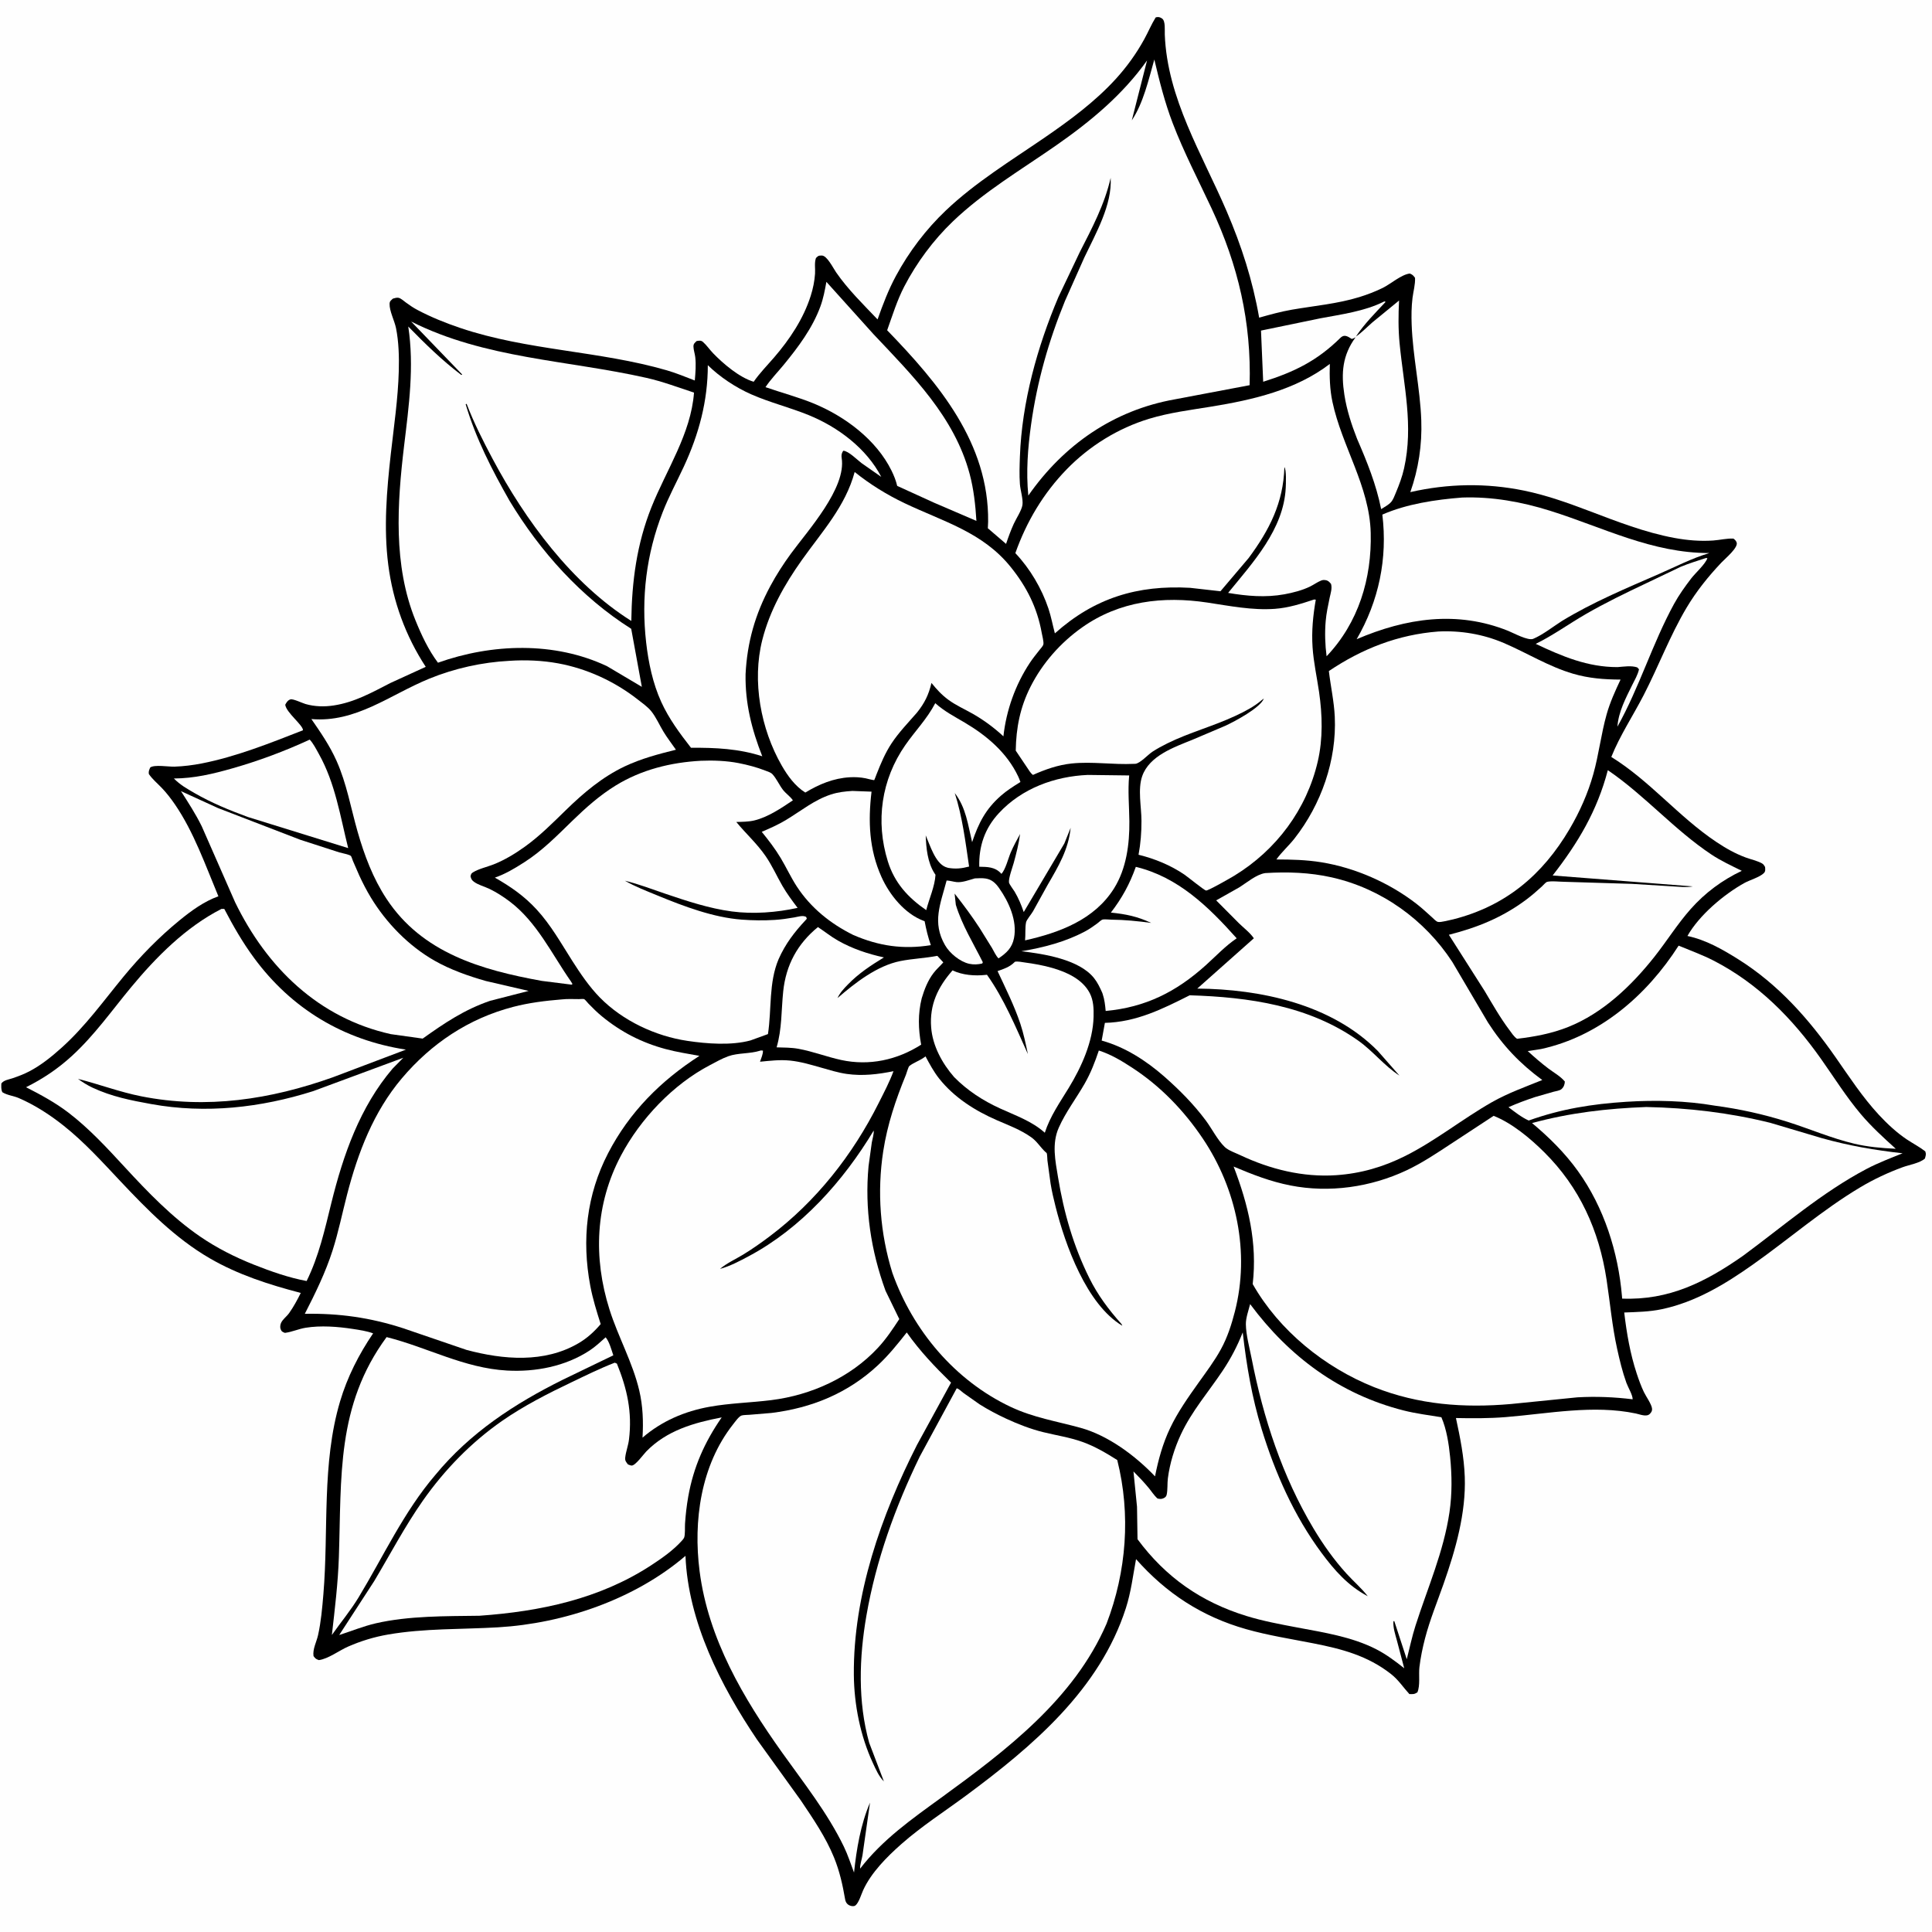
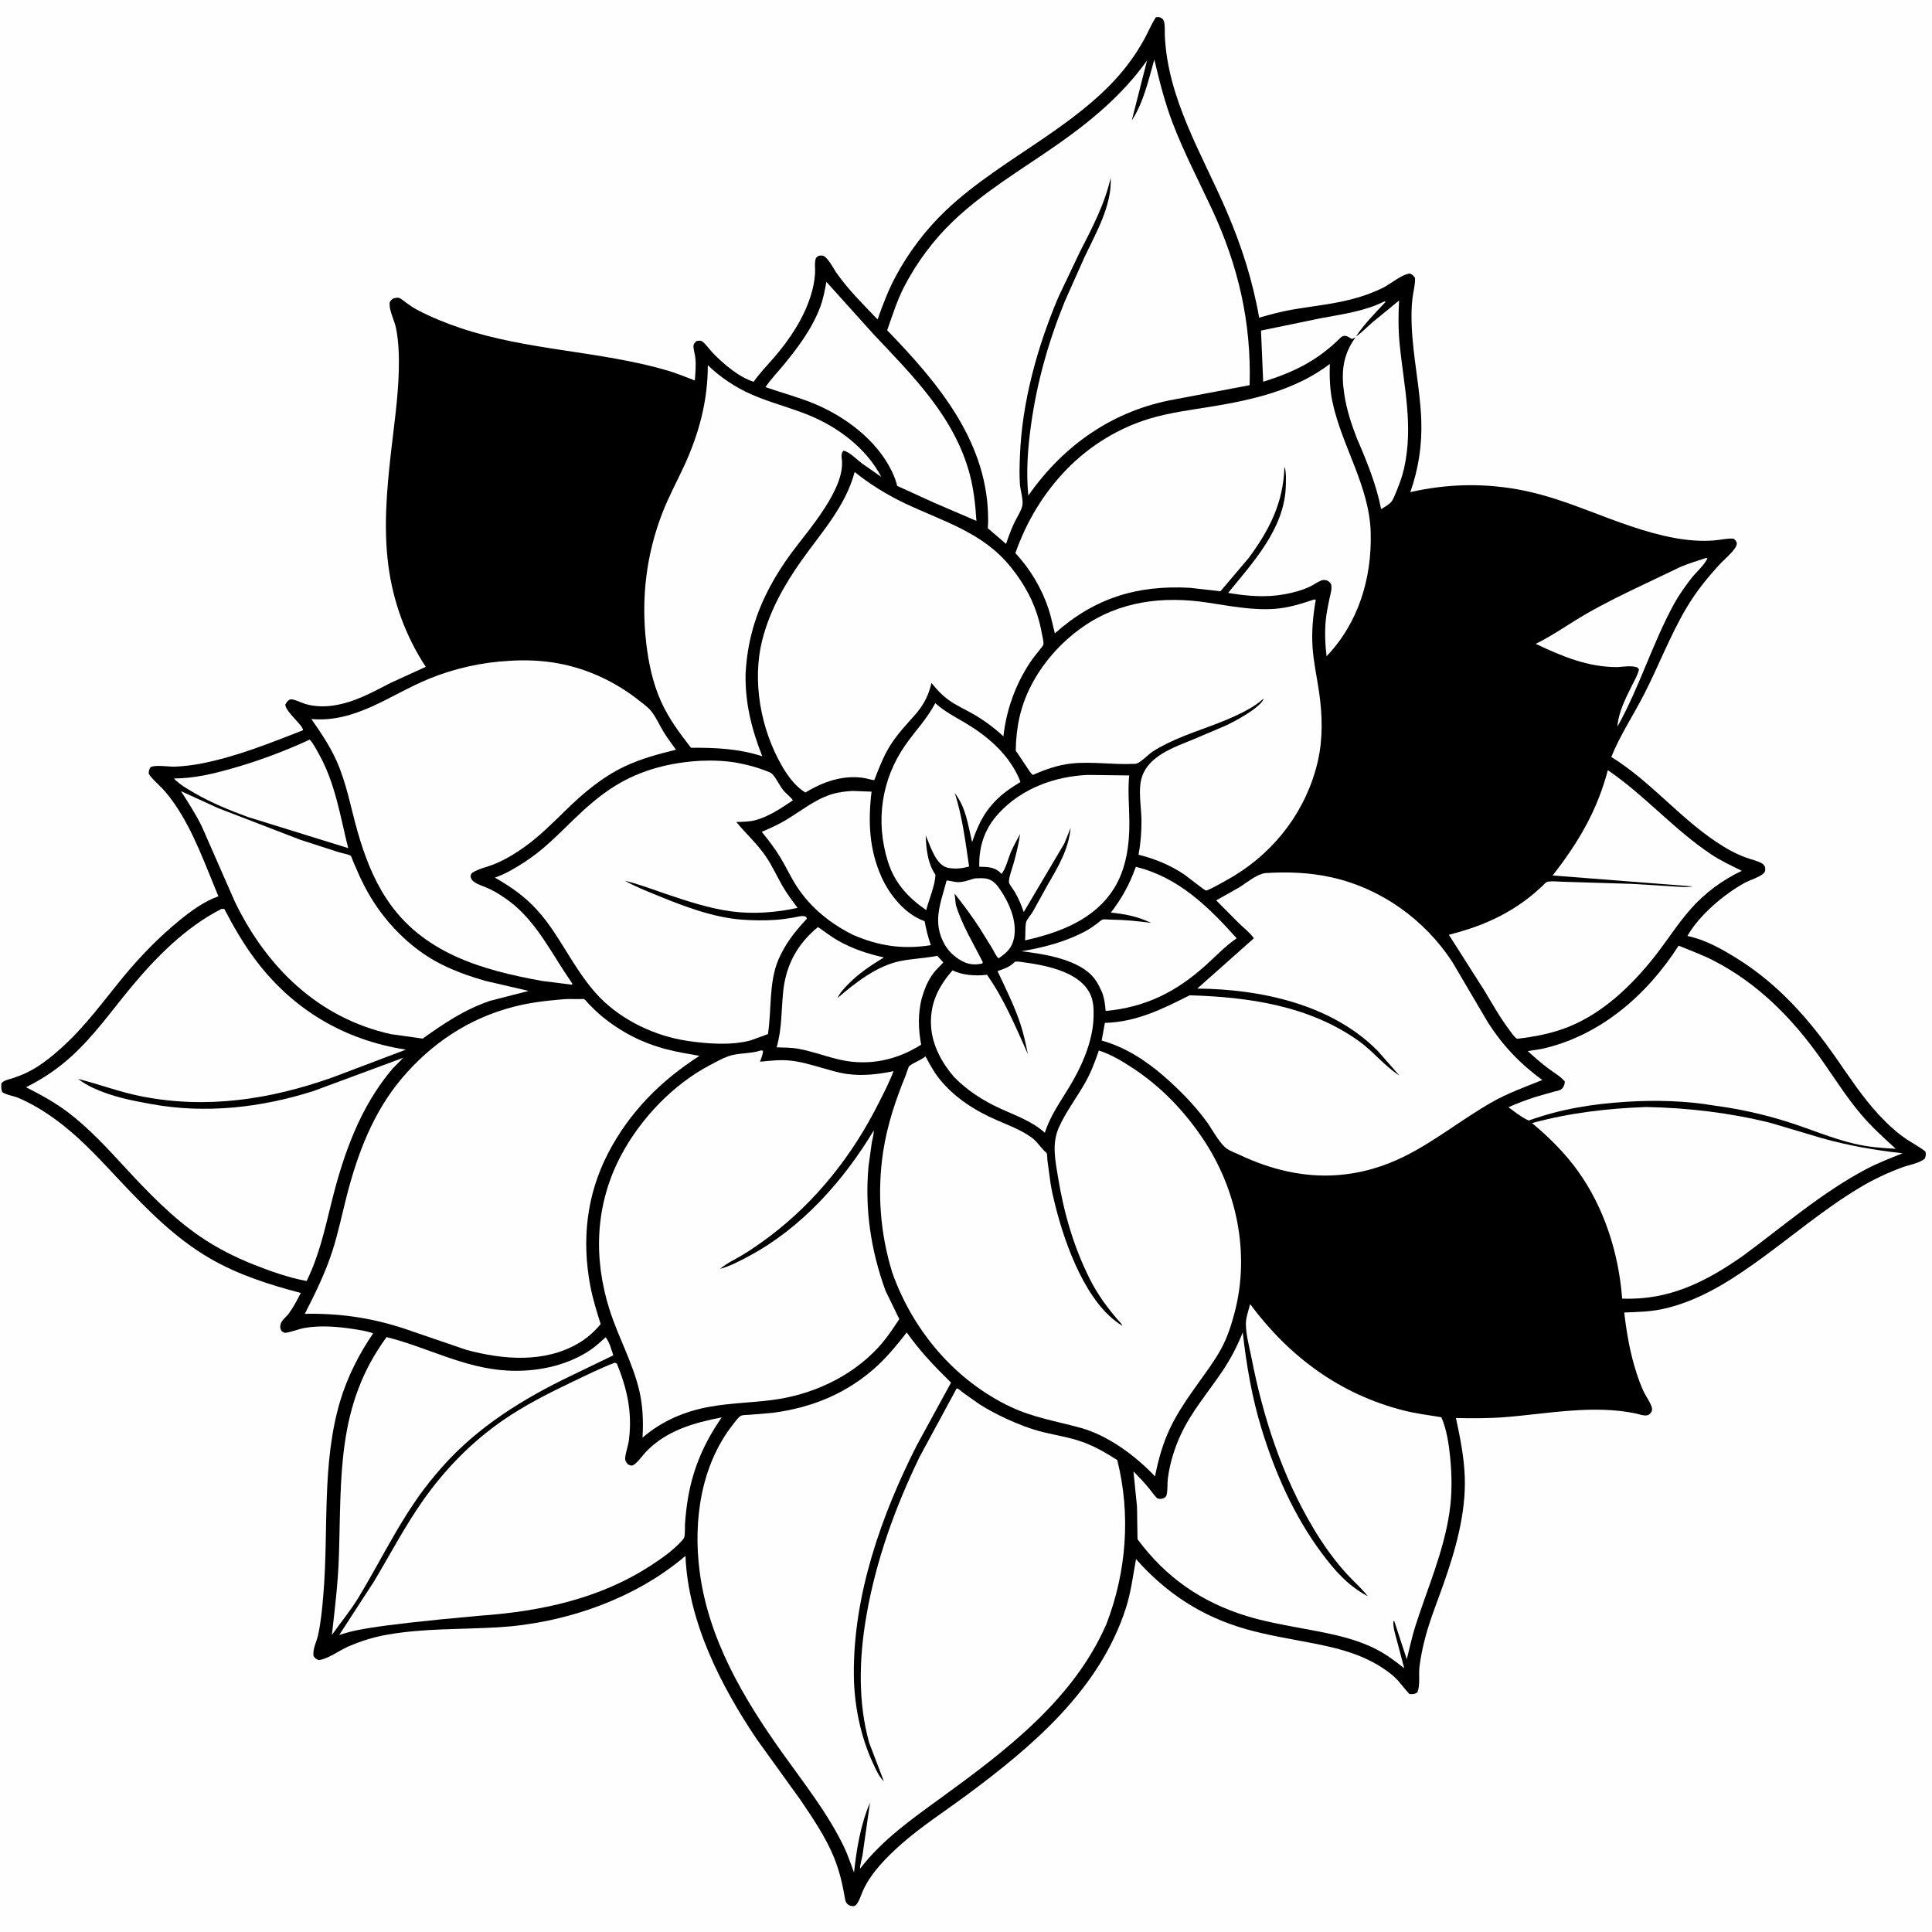
<svg xmlns="http://www.w3.org/2000/svg" version="1.1" style="display: block;" viewBox="0 0 2048 2048" width="1024" height="1024">
  <path transform="translate(0,0)" fill="rgb(254,254,254)" d="M -0 -0 L 2048 0 L 2048 2048 L -0 2048 L -0 -0 z" />
  <path transform="translate(0,0)" fill="rgb(0,0,0)" d="M 1225.05 18.5 L 1225.86 18.245 C 1228.24 17.733 1230.02 18.341 1231.95 19.731 C 1235.6 22.354 1234.55 32.232 1234.72 36.569 C 1237.27 104.188 1274.23 163.248 1300.22 223.717 C 1316.09 260.62 1327.82 297.161 1334.76 336.742 C 1346.1 333.541 1357.78 330.305 1369.39 328.295 C 1393.19 324.174 1417.84 322.058 1441 314.903 C 1449.41 312.303 1457.94 309.05 1465.84 305.151 C 1474.14 301.059 1485.58 290.929 1494.5 289.958 C 1497.6 291.289 1498.01 291.915 1499.99 294.5 C 1500.36 301.497 1498.17 308.9 1497.31 315.868 C 1496.17 325.031 1496.08 334.633 1496.41 343.864 C 1497.63 378.047 1505.37 411.378 1506.61 445.445 C 1507.56 471.498 1503.67 497.146 1495 521.667 C 1534.91 512.566 1575.33 511.83 1615.5 520.056 C 1638.97 524.862 1661.71 532.973 1684.06 541.444 C 1713.66 552.662 1743.73 564.488 1775 570.252 C 1788.45 572.73 1802.33 573.924 1816 572.964 C 1823.25 572.454 1830.18 570.621 1837.5 570.926 C 1839.13 572.145 1840.05 572.998 1840.85 574.863 C 1843.13 580.204 1828.98 591.913 1824.91 596.202 C 1810.91 610.944 1798.05 626.98 1787.66 644.489 C 1770.23 673.865 1758.04 706.441 1742.39 736.799 C 1731.21 758.482 1717.08 779.821 1708.05 802.409 C 1748.88 827.638 1779.55 865.947 1819.4 892.522 C 1829.41 899.203 1839.2 904.783 1850.51 908.973 C 1856.03 911.017 1862.36 912.331 1867.54 915.092 C 1869.53 916.156 1869.84 917.157 1871.06 919 C 1871.19 921.494 1871.71 923.511 1869.78 925.5 C 1865.65 929.759 1854.56 932.992 1849.16 935.989 C 1827.25 948.143 1801.16 970.192 1788.75 992.178 C 1808.26 996.235 1826.29 1006.59 1843 1017.11 C 1885.09 1043.59 1917.39 1080.09 1945.62 1120.51 C 1960.29 1141.51 1974.2 1162.89 1991.67 1181.76 C 2000.36 1191.15 2010.81 1200.88 2021.5 1207.97 C 2027.94 1212.24 2034.75 1215.75 2040.88 1220.5 C 2042.04 1223.69 2041.32 1224.85 2040.5 1228.08 C 2035.31 1232.91 2023.74 1234.77 2016.81 1237.32 C 2001.29 1243.02 1986.16 1250.11 1971.96 1258.59 C 1931.77 1282.58 1896.44 1313.4 1858.32 1340.34 C 1828.65 1361.31 1797.58 1380.18 1761.5 1387.82 C 1748.55 1390.56 1734.94 1390.79 1721.75 1391.31 C 1724.34 1413.29 1728.03 1434.92 1734.98 1456 C 1737.15 1462.57 1739.57 1469.24 1742.52 1475.5 C 1744.77 1480.27 1750.86 1488.5 1751.26 1493.4 C 1751.45 1495.65 1750.39 1497.28 1748.84 1498.82 C 1745.36 1502.3 1738.4 1499.27 1734.1 1498.37 C 1689.09 1488.9 1641.51 1498.49 1596.24 1502.17 C 1578.59 1503.6 1561.04 1503.54 1543.36 1503.17 C 1547.81 1523.91 1551.94 1544.16 1552.71 1565.47 C 1554.1 1604.01 1542.93 1642.79 1530.31 1678.78 C 1523.54 1698.1 1515.77 1716.87 1510.6 1736.74 C 1507.98 1746.79 1505.9 1756.84 1504.66 1767.16 C 1503.69 1775.27 1505.67 1786.62 1502.5 1793.94 C 1499.01 1796.17 1498.03 1795.84 1494 1795.79 C 1487.27 1788.47 1482.5 1780.76 1474.44 1774.46 C 1449.66 1755.09 1422.46 1747.95 1392.12 1741.99 C 1368.39 1737.32 1344.3 1733.6 1321 1726.99 C 1274.11 1713.69 1236.37 1689.05 1204.25 1652.74 C 1200.96 1670.34 1198.98 1687.57 1193.46 1704.73 C 1165.78 1790.83 1094.66 1851.12 1024.34 1903.17 C 1001.54 1920.04 976.757 1936 955.509 1954.76 C 940.264 1968.22 923.418 1985.07 914.913 2003.85 C 912.922 2008.24 910.432 2016.92 906.793 2019.86 C 905.597 2020.83 903.457 2020.7 902 2020.32 C 898.422 2019.4 896.48 2016.86 895.867 2013.33 C 893.187 1997.89 890.062 1983.66 884.107 1969.03 C 875.328 1947.47 861.897 1927.85 848.97 1908.61 L 802.5 1844.08 C 764.074 1787.07 729.396 1719.05 726.637 1649.28 C 672.946 1695.25 598.161 1720.87 528.047 1725.02 C 489.166 1727.31 449.995 1726.01 411.498 1732.64 C 396.745 1735.18 382.742 1739.45 369.023 1745.45 C 359.446 1749.63 348.024 1758.45 338 1759.78 C 334.737 1758.56 334.434 1758.3 332.342 1755.5 C 331.271 1748.09 335.554 1740.51 337.158 1733.3 C 340.288 1719.24 341.59 1704.37 342.793 1690.02 C 348.488 1622.16 340.867 1551.54 360.504 1485.49 C 368.177 1459.68 380.421 1435.61 395.531 1413.41 C 388.783 1410.93 381.124 1409.82 374.029 1408.73 C 358.062 1406.27 339.981 1404.87 323.896 1407.49 C 316.449 1408.7 309.541 1411.96 302 1412.91 C 299.435 1411.86 298.417 1411.59 297.409 1408.72 C 296.733 1406.79 297.136 1404.04 297.96 1402.28 C 299.831 1398.29 303.926 1395.56 306.5 1391.93 C 311.256 1385.21 315.18 1377.94 318.825 1370.57 C 285.218 1361.78 252.287 1351.27 222.102 1333.71 C 185.828 1312.6 156.193 1282.45 127.67 1252.17 C 108.469 1231.79 89.323 1210.59 67.333 1193.17 C 52.659 1181.54 37.209 1171.54 20.009 1164.04 C 14.299 1161.55 7.711 1161.09 2.5 1157.8 C 1.015 1154.72 1.341 1151.81 1.437 1148.5 C 4.069 1144.98 8.995 1144.44 13.14 1143.04 C 19.313 1140.94 25.31 1138.7 31.093 1135.67 C 43.613 1129.11 54.75 1120.1 65.226 1110.69 C 90.402 1088.09 109.635 1061.15 131.006 1035.19 C 148.723 1013.67 168.644 993.311 190.225 975.668 C 202.647 965.513 216.298 955.535 231.504 950.103 C 217.884 917.523 205.472 881.921 185.425 852.69 C 181.235 846.582 176.62 840.593 171.501 835.235 C 166.956 830.478 161.472 825.939 157.791 820.5 C 157.278 817.717 158.217 815.981 159.293 813.5 C 164.04 810.32 178.576 812.909 184.984 812.682 C 194.726 812.336 204.4 811.125 213.963 809.259 C 250.204 802.186 286.824 787.562 321.172 774.11 C 321.372 768.735 303.457 755.471 302.359 747.047 C 303.631 744.647 305.139 742.144 308 741.352 C 310.663 740.615 320.629 745.336 323.723 746.243 C 333.396 749.081 343.796 749.33 353.716 747.821 C 376.097 744.415 394.279 734.003 414.106 723.885 L 451.299 706.872 C 429.906 674.149 416.561 637.56 411.581 598.723 C 406.575 559.692 409.915 519.927 414.29 481 C 417.57 451.82 421.942 422.582 422.729 393.194 C 423.126 378.369 422.736 362.45 419.806 347.879 C 418.236 340.071 412.764 329.727 412.97 322.123 C 413.051 319.117 414.506 318.448 416.5 316.546 C 418.323 316.039 420.765 315.234 422.645 315.727 C 425.257 316.412 428.146 319.114 430.306 320.701 C 434.249 323.596 438.169 326.27 442.5 328.558 C 457.069 336.258 472.216 342.359 487.808 347.626 C 558.926 371.654 635.203 371.784 706.87 392.563 C 716.91 395.474 726.752 399.601 736.516 403.336 C 737.235 395.169 737.949 386.677 736.998 378.5 C 736.579 374.902 735.213 371.066 735.098 367.5 C 734.998 364.438 736.399 363.462 738.49 361.5 C 741.117 361.124 743.013 360.593 745.198 362.5 C 748.975 365.795 752.369 370.775 755.924 374.457 C 766.765 385.684 783.849 400.195 798.928 404.679 C 805.28 395.506 813.204 387.458 820.485 379.024 C 837.082 359.802 851.761 337.828 859.442 313.45 C 861.866 305.754 863.433 298.124 863.98 290.055 C 864.347 284.635 863.102 278.64 864.953 273.5 C 867.568 270.966 867.645 270.866 871.219 270.885 C 876.652 270.913 883.138 284.083 886.256 288.606 C 898.765 306.75 915.065 322.683 930.255 338.595 C 935.971 322.572 941.626 307.512 949.732 292.485 C 963.574 266.825 981.558 243.141 1002.69 223.056 C 1033.96 193.339 1071.99 170.114 1107.43 145.789 C 1134.03 127.529 1160.84 107.736 1182.67 83.801 C 1194.42 70.916 1204.43 57.048 1212.85 41.77 C 1217.08 34.097 1220.44 25.952 1225.05 18.5 z" />
  <path transform="translate(0,0)" fill="rgb(254,254,254)" d="M 1033.41 931.12 C 1037.2 930.985 1041.25 930.663 1045.01 931.293 C 1051.35 932.358 1055.29 936.069 1058.92 941.18 C 1069.39 955.915 1078.54 976.086 1074.87 994.5 C 1072.8 1004.92 1066.87 1010.23 1058.51 1015.93 C 1055.73 1013.35 1053.61 1008.35 1051.64 1005.04 L 1038.46 983.791 C 1030.19 971.069 1021.31 959.143 1011.92 947.241 L 1013.22 959.13 C 1019.69 980.503 1031.88 1000.1 1041.82 1020 L 1041.25 1021.33 C 1036.7 1022.45 1032.03 1022.68 1027.41 1021.66 C 1017.63 1019.5 1006.75 1010.55 1001.81 1001.99 C 987.827 977.784 996.905 958.369 1003.45 933.376 C 1007 933.473 1010.46 934.687 1014 935.053 C 1020.11 935.687 1027.53 932.748 1033.41 931.12 z" />
  <path transform="translate(0,0)" fill="rgb(254,254,254)" d="M 1808.46 591.5 L 1809.89 591.688 C 1807.89 597.883 1797 607.619 1792.77 613.132 C 1786.14 621.782 1779.74 630.721 1774.5 640.294 C 1751.6 682.131 1737.91 728.493 1714.54 770.29 C 1715.58 754.692 1723.42 739.919 1730.19 726.188 C 1732.85 720.804 1736.11 715.394 1737.4 709.5 L 1735.62 707.5 C 1729.19 705.304 1721.38 706.672 1714.69 707.166 C 1682.94 707.215 1656.15 695.837 1627.92 682.528 C 1646.28 673.55 1663.11 661.307 1680.82 651.081 C 1701.73 639.006 1723.38 628.534 1745.2 618.216 L 1781.63 600.827 C 1790.32 597.192 1799.52 594.444 1808.46 591.5 z" />
  <path transform="translate(0,0)" fill="rgb(254,254,254)" d="M 328.321 784.015 C 332.14 788.07 335.287 794.366 338.03 799.263 C 355.434 830.333 360.573 864.991 369.102 899.036 L 262.766 866.062 C 243.256 858.898 224.306 851.142 206.278 840.734 C 197.89 835.891 191.246 832.177 184.314 825.236 C 205.915 825.097 225.519 820.419 246.216 814.528 C 274.224 806.556 301.901 796.25 328.321 784.015 z" />
  <path transform="translate(0,0)" fill="rgb(254,254,254)" d="M 1467.38 319.5 L 1468.82 320.009 C 1457.69 331.908 1446.36 343.168 1437.32 356.778 C 1443.5 352.592 1449.1 346.687 1454.75 341.774 L 1483.06 318.58 C 1482.3 333.94 1482.14 348.82 1483.64 364.156 C 1488 409.086 1498.51 451.125 1488.39 496.407 C 1486.39 505.399 1483.24 513.753 1479.69 522.226 C 1478.34 525.439 1476.89 529.611 1474.57 532.24 C 1471.96 535.194 1467.41 537.576 1464.08 539.691 C 1458.77 513.339 1449.23 489.788 1438.59 465.246 C 1432.68 450.302 1427.53 434.317 1425.08 418.412 C 1421.53 395.368 1423.03 376.626 1436.99 357.5 C 1435.54 358.372 1434.56 358.812 1433 359.334 L 1429.59 357.274 C 1426.26 355.48 1423.64 355.428 1420.85 358.176 C 1396.03 382.603 1371.99 394.276 1339.03 404.683 L 1336.71 350.436 L 1399.77 337.398 C 1421.68 333.29 1446.18 330.015 1466.31 320.052 L 1467.38 319.5 z" />
  <path transform="translate(0,0)" fill="rgb(254,254,254)" d="M 903.554 838.424 L 923.864 839.179 C 920.126 870.58 921.241 900.271 934.386 929.569 C 942.901 948.546 958.937 968.532 978.92 976.065 L 980.138 976.508 C 981.817 985.301 983.731 993.452 986.739 1001.91 C 957.359 1006.62 931.782 1002.92 904.434 991.088 C 880.379 979.187 859.348 962.293 844.601 939.642 C 838.33 930.012 833.51 919.468 827.604 909.598 C 821.698 899.725 814.721 890.681 807.475 881.762 C 816.455 877.947 824.946 874.169 833.341 869.118 C 849.075 859.651 863.138 847.938 880.858 842.171 C 888.409 839.713 895.654 838.923 903.554 838.424 z" />
  <path transform="translate(0,0)" fill="rgb(254,254,254)" d="M 1204.02 918.907 C 1248.88 929.721 1281.05 961.168 1310.93 994.642 C 1299.06 1002.67 1288.81 1013.62 1278.16 1023.21 C 1246.88 1051.4 1214.35 1067.77 1172.06 1071.67 C 1171.5 1065.49 1170.88 1059.73 1168.92 1053.81 L 1168.45 1052.44 C 1166.03 1047 1163.55 1041.66 1159.83 1036.95 C 1144.01 1016.91 1106.43 1011.16 1082.7 1008.36 C 1106.13 1004.45 1129.43 998.467 1150.5 987.155 C 1154.98 984.751 1159.06 981.887 1163.14 978.885 C 1164.29 978.039 1167.35 975.169 1168.6 974.826 C 1170.83 974.218 1175.46 974.856 1177.89 974.874 C 1192.31 974.983 1206.04 976.424 1220.32 978.316 C 1205.52 971.456 1193.77 969.039 1177.58 967.376 C 1189.4 952.007 1197.54 937.129 1204.02 918.907 z" />
  <path transform="translate(0,0)" fill="rgb(254,254,254)" d="M 867.041 982.742 C 874.086 987.378 880.74 992.765 888.072 996.942 C 903.408 1005.68 919.835 1011.16 936.997 1014.9 C 923.102 1023.4 910.296 1031.77 898.863 1043.54 C 894.611 1047.92 890.322 1052.34 887.834 1057.97 C 906.517 1041.83 929.761 1023.61 954.585 1018.72 C 967.405 1016.19 980.67 1015.73 993.622 1013.23 L 999.946 1020.17 C 996.609 1023.99 992.715 1027.37 989.635 1031.39 C 983.525 1039.36 979.916 1048.68 977.061 1058.21 C 972.968 1074.67 973.364 1090.81 976.467 1107.39 C 951.065 1123.63 921.467 1130.08 891.71 1123.64 C 876.504 1120.35 861.868 1114.62 846.553 1111.8 C 838.899 1110.4 831.008 1110.45 823.248 1110.23 C 829.002 1090.46 828.139 1071.17 830.22 1051 C 833.107 1023.01 845.324 1000.45 867.041 982.742 z" />
  <path transform="translate(0,0)" fill="rgb(254,254,254)" d="M 991.422 745.392 C 1000.84 753.878 1011.71 759.544 1022.55 765.937 C 1046.02 779.782 1067.34 797.819 1079.26 822.95 C 1080.04 824.581 1080.7 826.242 1081.31 827.939 C 1081.8 829.282 1081.96 828.782 1080.79 829.511 C 1074.02 833.734 1067.27 838.014 1061.25 843.276 C 1044.75 857.697 1037.4 872.38 1030.48 892.716 C 1026.01 874.101 1024.11 856.355 1012.08 840.649 C 1020.16 865.561 1023.46 892.707 1027.28 918.59 C 1019.39 920.666 1013.09 921.328 1005.07 919.981 L 1002.4 919.109 C 991.316 914.702 985.836 895.824 981.31 885.578 C 981.743 898.878 983.218 914.191 990.617 925.734 L 991.668 927.299 C 991.004 939.615 984.887 952.732 981.841 964.783 C 962.434 951.409 948.235 935.866 941.142 913.071 C 927.948 870.666 934.192 826.461 959.646 789.876 C 970.355 774.484 982.575 762.271 991.422 745.392 z" />
  <path transform="translate(0,0)" fill="rgb(254,254,254)" d="M 1153.01 821.458 L 1196.98 822.006 C 1195.42 838.183 1197 854.296 1197.17 870.5 C 1197.42 894.695 1194.04 920.761 1180.97 941.662 C 1160.2 974.878 1123.22 988.621 1086.61 996.836 C 1087.22 990.912 1086.51 983.27 1087.66 977.702 C 1088.23 974.952 1093.45 968.864 1095.01 966.075 L 1110.45 938.178 C 1121.89 918.445 1132.6 900.684 1134.94 877.534 L 1128.21 894.201 L 1085.21 966.824 C 1082.54 959.137 1079.66 952.105 1075.5 945.115 C 1074.31 943.116 1069.82 937.352 1069.56 935.395 C 1068.99 930.95 1073.32 919.397 1074.63 914.594 C 1077.42 904.374 1079.91 894.601 1081.33 884.079 C 1077.85 890.477 1074.35 896.867 1071.46 903.556 C 1068.86 909.574 1065.89 921.929 1061.5 926.341 L 1060.89 925.595 C 1054.51 918.905 1046.61 918.936 1038.07 918.78 C 1037.46 896.996 1043.95 878.061 1058.82 861.999 C 1083.19 835.68 1117.97 822.992 1153.01 821.458 z" />
  <path transform="translate(0,0)" fill="rgb(254,254,254)" d="M 876.007 298.771 L 925.911 354.219 C 967.47 398.26 1011.75 441.974 1027.9 502.5 C 1032.17 518.494 1034.05 535.694 1035.04 552.178 L 990.204 532.913 L 951.056 515.067 C 949.755 509.471 947.63 504.144 945.1 498.994 C 928.968 466.146 895.566 441.228 862.311 427.627 C 845.735 420.846 828.367 416.273 811.457 410.409 C 816.893 402.137 824.409 394.47 830.7 386.803 C 846.193 367.921 861.154 347.977 869.667 324.834 C 872.753 316.446 874.438 307.542 876.007 298.771 z" />
  <path transform="translate(0,0)" fill="rgb(254,254,254)" d="M 1075.84 1019.5 C 1079.06 1018.89 1082.82 1019.79 1086.05 1020.23 C 1095.92 1021.55 1105.93 1023.31 1115.5 1026.07 C 1130.78 1030.47 1147.57 1038.03 1155.19 1052.78 C 1159.22 1060.59 1159.46 1069.39 1159.24 1077.98 C 1158.56 1104.2 1146.44 1131.01 1133.04 1153 C 1123.5 1168.64 1113.24 1183.15 1107.53 1200.75 C 1094.03 1188.52 1076.3 1182.43 1060 1174.95 C 1041.76 1166.58 1025.51 1156.06 1011.4 1141.74 C 998.719 1127.18 988.575 1108.64 987.058 1089.08 C 985.196 1065.05 994.251 1046.26 1009.73 1028.64 C 1020.18 1033.69 1033.3 1034.7 1044.78 1033.44 L 1046.22 1033.28 C 1064.31 1058.73 1076.83 1088.99 1089.6 1117.35 C 1087.3 1106.47 1085.11 1095.71 1081.58 1085.13 C 1075.13 1065.85 1066.02 1047.78 1057.45 1029.39 C 1063.97 1027.16 1070.18 1025.12 1075.21 1020.14 L 1075.84 1019.5 z" />
  <path transform="translate(0,0)" fill="rgb(254,254,254)" d="M 409.816 1417.38 C 453.088 1428.21 491.832 1450.3 537.5 1452.84 C 567.664 1454.51 599.412 1448.4 624.96 1431.62 C 631.117 1427.58 636.548 1422.5 642.019 1417.59 C 645.946 1422.32 648.152 1430.82 650.145 1436.71 L 597.026 1462.35 C 545.322 1488.01 498.313 1518.72 461.321 1563.67 C 428.155 1602.46 406.441 1649.76 380.206 1693.15 C 371.607 1707.37 361.282 1719.64 351.802 1733.14 C 354.953 1705.38 358.276 1678.48 359.222 1650.45 C 362.077 1565.82 356.371 1489.97 409.816 1417.38 z" />
-   <path transform="translate(0,0)" fill="rgb(254,254,254)" d="M 1549.9 527.415 C 1581.7 526.322 1612.93 531.938 1643.21 541.447 C 1699.77 559.208 1751.18 586.377 1812 586.256 C 1793.56 591.733 1776.28 600.715 1758.69 608.396 C 1723.57 623.741 1688.53 638.275 1655.71 658.271 C 1646.13 664.385 1635.61 672.789 1625.3 677.174 C 1619.85 679.489 1604.4 671.02 1598.75 668.746 C 1544.66 646.974 1490.43 655.177 1438.12 677.585 C 1461.64 636.98 1470.99 592.096 1465.34 545.502 C 1491.19 534.151 1521.89 529.602 1549.9 527.415 z" />
  <path transform="translate(0,0)" fill="rgb(254,254,254)" d="M 191.83 838.653 L 231.113 856.596 L 318.295 890.178 L 359.643 903.557 C 362.539 904.435 370.078 905.717 371.941 907.317 C 372.53 907.823 373.747 911.719 374.097 912.565 L 380.773 927.895 C 384.442 935.857 388.472 943.715 393.011 951.219 C 409.368 978.261 433.127 1002.7 460.677 1018.38 C 477.482 1027.94 496.447 1034.6 515 1039.89 L 560.372 1050.41 L 519.446 1060.93 C 492.198 1070.29 471.251 1084.43 448.061 1100.96 L 414.261 1096.23 C 337.449 1079.1 282.763 1025.44 249.174 956.319 L 213.831 875.851 C 207.423 862.858 199.614 850.843 191.83 838.653 z" />
  <path transform="translate(0,0)" fill="rgb(254,254,254)" d="M 1779.41 1002.43 C 1791.63 1007.49 1804.44 1012.13 1816.2 1018.15 C 1863.53 1042.42 1900.01 1079.51 1930.42 1122.58 C 1944.17 1142.06 1957.03 1162.61 1972.42 1180.86 C 1983.72 1194.26 1996.6 1206 2009.58 1217.73 C 1994.66 1217.04 1980.21 1215.82 1965.62 1212.37 C 1941.37 1206.62 1918.25 1196.58 1894.51 1189.08 C 1869.44 1181.15 1843.85 1175.51 1817.8 1172.05 C 1787.38 1166.81 1754.75 1165.97 1724 1167.94 C 1687.64 1170.27 1654.85 1175.5 1620.49 1187.81 C 1612.78 1184.34 1605.79 1178.71 1599.06 1173.68 C 1608.19 1169.62 1617.65 1166.1 1627.13 1162.96 L 1646.91 1157.28 C 1649.25 1156.68 1653.37 1156.1 1655.18 1154.55 C 1657.62 1152.44 1658.66 1149.66 1658.8 1146.5 C 1654.21 1140.87 1647.28 1137.15 1641.5 1132.79 C 1633.84 1127.01 1626.52 1120.66 1619.46 1114.18 L 1633.5 1112.04 C 1695.66 1098.52 1745.73 1055.08 1779.41 1002.43 z" />
  <path transform="translate(0,0)" fill="rgb(254,254,254)" d="M 1704.36 816.425 C 1743.48 843.046 1774.9 879.779 1814.35 905.955 C 1824.36 912.597 1835.6 917.784 1846.37 923.106 C 1825.61 932.967 1807.57 946.303 1792.23 963.577 C 1778.14 979.444 1766.81 997.743 1753.64 1014.37 C 1729.38 1044.99 1699.17 1073.91 1662.39 1088.63 C 1645.09 1095.55 1626.61 1099.01 1608.18 1101.16 C 1605 1099.24 1602.25 1094.82 1600.03 1091.87 C 1590.29 1078.98 1582.08 1064.39 1573.79 1050.51 L 1535.87 990.911 C 1566.12 983.205 1592.39 972.609 1617.58 953.877 C 1623.47 949.499 1628.9 944.765 1634.32 939.83 C 1635.34 938.899 1638.56 935.293 1639.66 934.924 C 1643.76 933.54 1653.81 934.777 1658.43 934.75 L 1729.79 936.937 L 1772.18 939.53 C 1779.57 939.922 1787.16 940.914 1794.5 939.629 L 1645.87 928.042 C 1673 893.23 1693.11 859.391 1704.36 816.425 z" />
  <path transform="translate(0,0)" fill="rgb(254,254,254)" d="M 1745.11 1173.47 C 1789.85 1174.39 1833 1179.49 1876.52 1190.22 L 1931.41 1206.54 C 1960.04 1214.51 1987.34 1219.26 2016.84 1222.53 C 2003.95 1227.72 1990.9 1232.66 1978.59 1239.14 C 1931.45 1263.99 1890.48 1299.65 1847.76 1331.14 C 1807.93 1359.03 1769.19 1378.53 1719.53 1376.58 L 1719.37 1374.29 C 1715.43 1327.34 1700.33 1279.92 1672.75 1241.5 C 1658.94 1222.25 1642.16 1205.64 1624.03 1190.49 C 1664.38 1179.54 1703.46 1175.05 1745.11 1173.47 z" />
  <path transform="translate(0,0)" fill="rgb(254,254,254)" d="M 750.314 387.087 C 763.134 399.713 779.885 410.757 796.363 418.02 C 816.143 426.737 837.359 431.922 857.343 440.076 C 888.384 452.741 918.598 475.376 934.178 505.53 L 913.504 491.099 C 909 487.736 899.425 477.983 893.958 477.818 L 893.36 478.613 C 892.098 480.682 891.803 483.004 892.189 485.353 C 897.451 517.305 856.157 562.594 838.434 586.839 C 830.413 597.813 822.973 609.346 816.539 621.325 C 800.514 651.163 792.029 680.864 790.339 714.655 C 789.806 745.491 796.827 773.198 808.044 801.698 C 783.458 793.632 758.11 792.453 732.485 792.68 C 720.465 777.25 709.078 761.92 700.914 743.995 C 692.001 724.426 687.37 702.333 684.948 681.074 C 679.557 633.737 685.072 587.521 702.43 543.026 C 708.908 526.42 717.378 510.78 724.874 494.647 C 740.828 460.311 750.341 425.039 750.314 387.087 z" />
-   <path transform="translate(0,0)" fill="rgb(254,254,254)" d="M 651.694 1444.5 L 653.95 1445.5 C 664.796 1472.29 670.327 1496.92 666.742 1526 C 665.949 1532.44 663.466 1538.68 662.764 1545 C 662.375 1548.5 663.7 1549.79 665.672 1552.36 C 666.948 1552.76 668.167 1553.46 669.5 1553.55 C 673.448 1553.82 682.202 1541.55 685.111 1538.57 C 706.801 1516.34 735.502 1508.18 765.028 1502.51 C 746.927 1528.68 735.141 1555.03 729.56 1586.5 C 727.866 1596.06 726.819 1605.51 726.152 1615.18 C 725.9 1618.83 726.468 1626.9 725.178 1629.99 C 724.734 1631.05 723.331 1632.64 722.558 1633.5 C 713.553 1643.48 701.415 1651.98 690.221 1659.29 C 635.399 1695.07 572.549 1708.21 508.214 1712.76 C 472.376 1713.26 433.458 1712.74 398.469 1720.76 C 385.216 1723.8 372.526 1729.06 359.58 1733.18 L 396.581 1676.18 C 413.621 1647.65 429.198 1617.91 448.305 1590.69 C 471.154 1558.13 499.477 1529.01 532.165 1506.25 C 555.28 1490.16 581.099 1477.04 606.476 1464.94 C 621.362 1457.84 636.298 1450.43 651.694 1444.5 z" />
+   <path transform="translate(0,0)" fill="rgb(254,254,254)" d="M 651.694 1444.5 L 653.95 1445.5 C 664.796 1472.29 670.327 1496.92 666.742 1526 C 665.949 1532.44 663.466 1538.68 662.764 1545 C 662.375 1548.5 663.7 1549.79 665.672 1552.36 C 666.948 1552.76 668.167 1553.46 669.5 1553.55 C 673.448 1553.82 682.202 1541.55 685.111 1538.57 C 706.801 1516.34 735.502 1508.18 765.028 1502.51 C 746.927 1528.68 735.141 1555.03 729.56 1586.5 C 727.866 1596.06 726.819 1605.51 726.152 1615.18 C 725.9 1618.83 726.468 1626.9 725.178 1629.99 C 724.734 1631.05 723.331 1632.64 722.558 1633.5 C 713.553 1643.48 701.415 1651.98 690.221 1659.29 C 635.399 1695.07 572.549 1708.21 508.214 1712.76 C 385.216 1723.8 372.526 1729.06 359.58 1733.18 L 396.581 1676.18 C 413.621 1647.65 429.198 1617.91 448.305 1590.69 C 471.154 1558.13 499.477 1529.01 532.165 1506.25 C 555.28 1490.16 581.099 1477.04 606.476 1464.94 C 621.362 1457.84 636.298 1450.43 651.694 1444.5 z" />
  <path transform="translate(0,0)" fill="rgb(254,254,254)" d="M 742.981 806.446 C 755.858 805.88 770.261 806.425 782.906 808.901 C 792.556 810.791 802.158 813.308 811.324 816.89 C 813.572 817.768 817.047 818.808 818.728 820.595 C 823.053 825.192 825.984 832.087 829.924 837.204 C 833.046 841.26 837.736 844.273 840.492 848.378 C 828.398 856.55 813.926 866.293 799.563 869.712 C 793.401 871.179 786.818 871.132 780.515 871.333 C 790.733 883.818 802.265 893.998 811.61 907.556 C 818.472 917.511 823.329 928.546 829.35 938.988 C 834.106 947.235 839.772 954.793 845.5 962.379 C 823.29 967.288 798.487 969.183 775.854 966.186 C 751.733 962.992 728.276 955.176 705.305 947.404 C 691.18 942.625 676.902 937.091 662.408 933.594 C 673.498 939.967 685.507 944.543 697.316 949.405 C 724.894 960.757 756.263 972.598 786.237 974.844 C 797.954 975.722 809.476 975.892 821.194 975.148 C 828.289 974.698 835.102 973.702 842.108 972.483 C 846.079 971.791 850.882 970.009 854.5 971.933 C 855.286 974.064 855.781 973.441 854.059 975.285 C 841.977 988.216 832.556 1000.52 825.345 1016.74 C 814.734 1041.74 818.111 1069.76 814.064 1096.17 L 795.5 1102.92 C 775.071 1108.42 749.444 1106.47 728.588 1103.36 C 694.664 1098.3 660.077 1082.04 635.922 1057.45 C 624.718 1046.05 615.122 1031.89 606.536 1018.4 C 594.715 999.829 583.906 980.47 568.923 964.174 C 555.67 949.76 541.43 939.941 524.586 930.311 C 535.814 926.455 545.802 920.396 555.768 914.024 C 575.061 901.686 590.268 886.043 606.583 870.203 C 620.961 856.245 635.495 843.239 652.626 832.691 C 680.006 815.832 711.148 808.167 742.981 806.446 z" />
  <path transform="translate(0,0)" fill="rgb(254,254,254)" d="M 905.988 500.34 C 922.091 513.295 940.114 524.451 958.784 533.352 C 999.931 552.97 1041.58 563.966 1071.5 601.176 C 1088.37 622.154 1099.46 644.168 1104.25 670.744 C 1104.74 673.431 1106.6 680.557 1106.03 683.007 C 1105.58 684.968 1103.28 687.279 1102.01 688.901 C 1098.48 693.41 1094.8 697.907 1091.64 702.685 C 1076.33 725.863 1066.66 752.991 1063.66 780.555 C 1054.01 771.537 1042.46 763.025 1030.97 756.527 C 1022.45 751.709 1013.06 747.543 1005.19 741.716 C 998.064 736.442 992.994 730.836 987.385 723.939 C 984.435 736.533 980.09 745.33 972.053 755.365 C 962.87 765.928 952.742 776.362 945.029 788.065 C 938.285 798.297 933.706 809.311 929.22 820.657 C 929.012 821.183 926.899 826.849 926.774 826.909 C 926.054 827.255 918.816 825.283 917.608 825.036 C 912.2 823.93 906.28 823.611 900.774 823.935 C 883.413 824.956 868.337 831.298 853.653 840.139 C 842.848 833.375 834.941 822.426 828.663 811.497 C 806.411 772.758 797.001 722.004 808.062 678.362 C 815.92 647.357 831.632 619.521 850.038 593.618 C 871.429 563.514 896.168 536.827 905.988 500.34 z" />
  <path transform="translate(0,0)" fill="rgb(254,254,254)" d="M 1409.66 385.785 C 1409.26 399.276 1409.62 412.716 1412.44 425.961 C 1422.5 473.312 1451.75 515.359 1453.01 564.828 C 1454.24 613.287 1440.05 660.136 1406.24 695.677 C 1404.65 683.569 1404.23 670.547 1405.29 658.363 C 1406 650.092 1407.78 641.813 1409.48 633.696 C 1410.5 628.83 1412.3 623.924 1410.97 619 C 1409.17 616.877 1407.93 615.366 1405 614.958 C 1403.29 614.719 1402.09 614.767 1400.5 615.395 C 1396.49 616.981 1392.72 619.774 1388.83 621.694 C 1380.59 625.752 1370.52 628.332 1361.51 629.976 C 1341.49 633.623 1321.75 631.867 1301.86 628.498 C 1328.2 596.207 1360.69 561.185 1362.92 517.314 C 1363.13 513.264 1363.75 497.662 1361.5 495.209 C 1360.48 532.856 1345.56 561.918 1323.61 591.545 L 1293.74 626.764 L 1261.57 623.119 C 1205.85 619.961 1160.17 633.836 1118.21 671.393 C 1115.9 662.669 1114.27 653.785 1111.42 645.206 C 1104.29 623.799 1091.8 602.692 1076.31 586.346 C 1088.17 552.923 1106 522.926 1130.82 497.415 C 1154.81 472.747 1185.2 453.911 1218.18 443.897 C 1239.57 437.402 1261.99 434.611 1284 431.026 C 1328.2 423.827 1373.52 413.43 1409.66 385.785 z" />
  <path transform="translate(0,0)" fill="rgb(254,254,254)" d="M 1393.02 635.5 L 1394.79 635.688 C 1391.85 652.472 1390.23 669.009 1391.37 686.049 C 1392.44 702.102 1395.95 717.632 1398.26 733.5 C 1401.78 757.826 1402.47 783.021 1396.91 807.082 C 1385.15 857.952 1352.99 901.024 1308.47 928.243 C 1304.62 930.598 1280.74 944.292 1278.44 944.006 C 1276.55 943.769 1258.92 929.416 1255.5 927.097 C 1240.8 917.142 1224.08 910.28 1206.9 906.067 C 1209.15 894.173 1210.04 882.214 1210.01 870.112 C 1209.98 855.428 1205.9 836.638 1210.79 822.723 C 1218.39 801.085 1244.62 792.076 1263.95 784.208 L 1298.88 769.367 C 1308.73 764.828 1336.16 750.242 1339.76 740.422 L 1337.5 742.133 C 1329.48 749.12 1319.17 754.35 1309.62 758.825 C 1286.13 769.828 1260.69 776.51 1237.5 787.968 C 1232.04 790.666 1226.65 793.564 1221.55 796.908 C 1216.91 799.955 1208.4 809.394 1203.37 809.681 L 1202 809.713 C 1180.1 810.815 1157.89 807.043 1136 809.331 C 1121.56 810.84 1108.11 815.59 1094.93 821.466 C 1092.39 819.542 1090.71 816.425 1088.89 813.799 L 1076.73 795.703 C 1077.12 771.499 1081.37 749.778 1092.37 728 C 1105.02 702.964 1124.24 681.207 1147.12 665.046 C 1186.73 637.062 1232.83 631.692 1279.69 638.718 C 1303.35 642.265 1327.44 647.147 1351.47 645.388 C 1365.96 644.327 1379.32 640.029 1393.02 635.5 z" />
  <path transform="translate(0,0)" fill="rgb(254,254,254)" d="M 540.093 700.5 C 557.014 699.365 574.813 700.104 591.5 703.155 C 622.141 708.756 651.548 722.298 676.04 741.501 C 680.828 745.255 686.648 749.29 690.438 754.024 C 695.501 760.348 699.062 768.64 703.286 775.585 C 707.29 782.166 712.124 788.39 716.51 794.735 C 698.103 799.299 679.551 804.211 662.344 812.345 C 638.487 823.621 618.629 840.442 599.895 858.697 C 585.797 872.434 572.092 886.285 556.024 897.771 C 545.945 904.976 534.764 911.767 523.206 916.309 C 516.451 918.963 507.386 920.972 501.337 924.752 C 499.266 926.047 499.353 926.76 498.775 929 C 499.582 931.692 499.838 932.713 502.163 934.532 C 506.558 937.973 513.778 939.806 518.908 942.289 C 526.296 945.865 533.512 950.509 540.063 955.442 C 569.055 977.274 584.779 1011.06 605.094 1040.21 L 606.855 1043 L 606 1043.79 L 574.308 1039.79 C 510.26 1028.19 447.556 1010.2 409.753 952.841 C 395.402 931.065 386.147 906.434 379.027 881.474 C 371.856 856.335 367.486 830.558 356.742 806.518 C 349.567 790.463 340.027 776.622 330.08 762.233 C 377.265 766.293 413.404 736.479 454.866 719.5 C 481.696 708.513 511.195 701.973 540.093 700.5 z" />
-   <path transform="translate(0,0)" fill="rgb(254,254,254)" d="M 1524.66 669.425 C 1548.35 668.227 1572.17 672.245 1594.03 681.581 C 1618.83 692.17 1641.56 706.589 1667.71 714.227 C 1684.39 719.101 1700.62 720.297 1717.86 720.386 C 1712.17 732.478 1706.75 744.297 1703.11 757.201 C 1697.23 778.035 1694.85 799.646 1689.01 820.5 C 1683.28 840.968 1674.56 860.58 1663.78 878.88 C 1635.07 927.634 1595.91 960.407 1540.76 974.478 C 1537.12 975.166 1527.38 977.996 1524.31 977.27 C 1522.24 976.782 1519.94 974.114 1518.33 972.676 C 1512.74 967.66 1507.21 962.477 1501.26 957.884 C 1472.56 935.739 1436.39 919.792 1400.53 914.023 C 1384.65 911.466 1369.05 911.077 1353.01 911.072 C 1358.59 903.209 1366.24 896.487 1372.24 888.834 C 1400.56 852.719 1417.05 805.846 1414.92 759.804 C 1414.17 743.557 1410.53 727.481 1408.65 711.344 C 1444.05 687.551 1482.04 672.698 1524.66 669.425 z" />
  <path transform="translate(0,0)" fill="rgb(254,254,254)" d="M 1325.19 1382.4 C 1366.36 1437.92 1420.32 1478.05 1487.99 1495.17 C 1500.99 1498.46 1514.7 1500.17 1527.93 1502.34 C 1533.47 1515.08 1535.79 1530.54 1537.18 1544.3 C 1539.15 1563.74 1539.35 1583.62 1536.51 1603 C 1530.35 1644.92 1513.32 1683.19 1500.52 1723.18 C 1496.73 1735 1494.31 1746.91 1491.23 1758.88 L 1478.02 1718.5 L 1477.09 1718.5 C 1476.56 1725.42 1479.01 1732.43 1480.79 1739.06 L 1488.54 1768.44 C 1479.11 1760.96 1469.62 1753.8 1458.88 1748.28 C 1433.05 1735.02 1403.06 1730.47 1374.8 1725.14 C 1356.9 1721.76 1338.63 1718.36 1321.22 1712.99 C 1273.29 1698.2 1235.64 1671.94 1205.82 1631.63 L 1205.28 1597.25 L 1201.52 1559.78 C 1207.09 1565.33 1212.45 1571.02 1217.5 1577.06 C 1220.72 1580.91 1223.23 1585.16 1227.03 1588.5 C 1229.46 1588.97 1230.86 1589.27 1233.2 1588.27 C 1235.02 1587.49 1236.25 1586.53 1236.71 1584.5 C 1237.9 1579.17 1237.28 1572.57 1238 1567 C 1240.07 1551.06 1244.98 1535.15 1251.77 1520.58 C 1263.3 1495.86 1281.03 1475.55 1296.06 1453.06 C 1304.77 1440.02 1311.57 1426.98 1317.34 1412.4 C 1321.35 1447.34 1327.07 1481.37 1337.45 1515.08 C 1351.75 1561.56 1371.79 1606.93 1400.87 1646.11 C 1414.79 1664.87 1429.03 1681.03 1449.9 1692.07 C 1443.35 1683.6 1434.62 1676.13 1427.37 1668.15 C 1414.14 1653.59 1402.44 1637.11 1392.37 1620.25 C 1359.31 1564.93 1339.08 1502.99 1326.77 1440.02 C 1324.55 1428.67 1320.78 1415.03 1320.67 1403.56 C 1320.6 1396.92 1323.57 1388.87 1325.19 1382.4 z" />
  <path transform="translate(0,0)" fill="rgb(254,254,254)" d="M 234.722 963.5 L 237.744 963.5 C 247.246 981.66 257.06 998.798 269.231 1015.35 C 308.974 1069.39 364.168 1102.47 430.285 1112.65 L 352.684 1142.02 C 286.698 1165.51 219.136 1175.86 149.844 1162.15 C 126.769 1157.59 105.308 1149.35 82.677 1143.68 C 87.64 1147.24 92.554 1150.38 98.11 1152.98 C 118.434 1162.45 138.547 1166.43 160.5 1170.39 C 218.086 1180.79 276.463 1174.23 332.034 1156.63 L 427.526 1121.26 L 416.188 1132.76 C 381.545 1173.41 363.925 1223.97 351.278 1275.07 C 344.23 1303.54 338.121 1331.41 325.043 1357.93 C 306.252 1354.46 286.987 1347.69 269.239 1340.65 C 249.231 1332.72 229.837 1322.94 212.059 1310.75 C 182.344 1290.37 156.765 1263.79 132.439 1237.41 C 113.617 1217.01 94.489 1196.2 72.349 1179.3 C 58.452 1168.7 43.127 1160.42 27.61 1152.5 C 45.611 1143.53 61.276 1132.99 76.146 1119.4 C 99.942 1097.65 118.349 1071.44 138.788 1046.75 C 165.555 1014.42 197.055 982.694 234.722 963.5 z" />
-   <path transform="translate(0,0)" fill="rgb(254,254,254)" d="M 435.837 340.834 C 514.09 380.221 601.348 381.642 685.219 400.546 C 702.297 404.395 719.051 410.702 735.679 416.179 C 732.477 459.757 706.323 498.143 690.53 537.744 C 674.959 576.784 669.754 616.479 669.216 658.223 C 606.127 618.592 556.815 551.44 522.182 486.441 C 512.044 467.414 502.369 448.232 494.632 428.082 L 493.626 428.5 C 504.425 464.906 521.531 498.102 540.207 530.965 C 572.671 584.649 615.835 632.864 669.109 666.559 L 680.372 728.081 L 643.494 706.212 C 587.744 679.82 521.365 682.173 464.26 702.5 C 454.102 688.943 446.672 673.047 440.342 657.404 C 416.727 599.047 421.013 533.881 428.354 472.562 C 433.423 430.221 439.223 388.72 432.77 346.135 C 450.901 364.666 468.377 381.795 489.045 397.5 L 489.947 397 L 435.837 340.834 z" />
  <path transform="translate(0,0)" fill="rgb(254,254,254)" d="M 1341.24 925.505 C 1364.91 924.042 1388.28 924.823 1411.5 930.012 C 1464.05 941.754 1510.14 974.737 1539.5 1019.68 L 1577.32 1083.91 C 1593.13 1108.53 1611.37 1127.65 1634.88 1144.86 C 1616.97 1152.12 1598.41 1158.73 1581.59 1168.29 C 1550.36 1186.05 1521.91 1209.14 1489.84 1225.26 C 1466.52 1236.99 1442.5 1243.98 1416.42 1245.75 C 1381.12 1248.14 1346.42 1239.47 1314.63 1224.48 C 1309.89 1222.25 1302.11 1219.53 1298.34 1215.92 C 1290.62 1208.53 1284.64 1196.39 1278.12 1187.66 C 1265.17 1170.33 1250.41 1155.48 1234.2 1141.2 C 1214.89 1124.31 1192.66 1109.93 1167.82 1103.04 L 1171.23 1084.28 C 1204.48 1083.47 1232.14 1069.64 1261.1 1055.05 C 1323.67 1056.93 1387.49 1066.02 1439.92 1103.2 C 1455.51 1114.25 1467.54 1129.96 1483.45 1140.15 L 1460.59 1114.13 C 1411.72 1064.58 1336.36 1048.47 1269.15 1047.94 L 1329.13 994.637 C 1325.29 988.873 1318.49 983.703 1313.5 978.863 L 1289.21 954.434 L 1313.39 940.797 C 1321.6 935.718 1331.82 926.844 1341.24 925.505 z" />
-   <path transform="translate(0,0)" fill="rgb(254,254,254)" d="M 1583.32 1182.83 C 1602.9 1190.63 1622.1 1206.66 1636.92 1221.37 C 1674.58 1258.75 1695.1 1304.42 1703.02 1356.43 C 1706.74 1380.87 1708.9 1405.59 1714.22 1429.76 C 1716.87 1441.83 1719.83 1454.07 1723.99 1465.71 C 1725.71 1470.53 1730.68 1478.59 1730.7 1483.31 C 1711.05 1480.91 1691.87 1480.13 1672.1 1481.23 L 1601.67 1488.31 C 1551.66 1492.69 1503.85 1489.1 1456.75 1470.5 C 1404.28 1449.61 1356.05 1410.63 1327.91 1361.18 C 1332.96 1317.48 1323.23 1277.1 1307.69 1236.6 C 1327.64 1245.02 1346.51 1252.43 1367.85 1256.63 C 1409.19 1264.77 1453.08 1258.47 1491.09 1240.56 C 1507.47 1232.83 1522.59 1222.69 1537.69 1212.77 L 1583.32 1182.83 z" />
  <path transform="translate(0,0)" fill="rgb(254,254,254)" d="M 595.519 1059.41 C 601.449 1058.74 607.624 1059.09 613.59 1059.1 C 614.785 1059.1 618.264 1058.76 619.225 1059.11 C 620.123 1059.44 622.861 1062.92 623.802 1063.89 C 628.366 1068.61 632.951 1073.15 638.031 1077.33 C 658.329 1094 680.087 1105.16 705.458 1112.02 C 717.318 1115.23 729.367 1117.02 741.426 1119.27 C 700.402 1145.62 667.171 1178.95 644.628 1222.42 C 621.733 1266.56 616.578 1314.31 625.707 1362.96 C 628.304 1376.8 632.494 1390.19 636.75 1403.58 C 630.074 1411.54 622.29 1418.57 613.309 1423.84 C 577.007 1445.13 533.459 1441.38 494.5 1430.95 L 427.286 1407.97 C 392.428 1396.69 359.575 1392.04 323.109 1392.7 C 334.233 1371.01 345.065 1348.88 352.516 1325.61 C 358.765 1306.1 362.801 1286 367.942 1266.18 C 379.487 1221.68 395.935 1178.62 425.947 1143.1 C 457.273 1106.03 496.875 1079.6 544 1067.33 C 560.783 1062.95 578.268 1060.82 595.519 1059.41 z" />
  <path transform="translate(0,0)" fill="rgb(254,254,254)" d="M 806.576 1113.5 L 808.75 1113.69 C 808.937 1117.43 806.825 1121.91 805.648 1125.47 C 816.464 1124.43 826.583 1123.16 837.5 1124.25 C 848.545 1125.35 859.366 1128.61 870.006 1131.61 C 879.053 1134.17 888.302 1137.09 897.622 1138.42 C 914.467 1140.81 930.62 1138.84 947.134 1135.51 C 942.896 1147.08 936.986 1158.19 931.47 1169.2 C 903.947 1224.16 865.272 1273.38 815.99 1310.5 C 806.878 1317.36 797.331 1324.12 787.586 1330.03 C 779.554 1334.91 770.365 1338.99 763.228 1345.1 C 773.816 1342.22 784.284 1336.66 793.923 1331.51 C 849.543 1301.79 893.994 1251.97 926.145 1198.46 C 926.531 1202 924.81 1207.26 924.167 1210.97 L 920.696 1236.17 C 916.502 1281.54 923.148 1325.51 938.687 1368.25 L 953.288 1398.27 C 946.294 1408.96 939.349 1419.37 930.622 1428.76 C 901.365 1460.22 859.903 1478.91 817.623 1484.19 C 795.883 1486.91 773.897 1487.34 752.301 1491.21 C 725.904 1495.94 701.442 1506.36 681.09 1523.96 C 682.087 1507.24 681.505 1490.42 677.661 1474.06 C 670.632 1444.16 655.318 1417.3 646.107 1388.18 C 628.691 1333.11 631.001 1276.49 658.242 1224.96 C 678.837 1186.01 713.575 1149.39 752.842 1128.93 C 759.007 1125.72 765.399 1122.03 771.934 1119.69 C 782.335 1115.95 794.913 1117.22 805.758 1113.77 L 806.576 1113.5 z" />
  <path transform="translate(0,0)" fill="rgb(254,254,254)" d="M 1223.63 63.082 C 1229.1 86.131 1234.67 108.506 1243.17 130.703 C 1254.97 161.511 1270.34 191.012 1284.31 220.874 C 1312.56 281.307 1326.63 341.6 1324.65 408.317 L 1245.45 423.305 C 1180.41 434.849 1127.7 471.497 1090.06 525.332 C 1087.59 500.217 1089.51 474.925 1092.99 450 C 1099.36 404.522 1111.56 361.489 1128.93 319 L 1149.54 272.738 C 1161.55 247.507 1179 217.202 1177.34 188.557 C 1170.89 216.827 1157.63 241.774 1144.54 267.4 L 1122 314.784 C 1099.55 367.744 1083.22 426.346 1081.14 484.119 C 1080.8 493.697 1080.44 503.629 1081.15 513.189 C 1081.64 519.704 1084.72 529.228 1083.85 535.27 C 1083.04 540.918 1077.18 549.735 1074.69 555.182 C 1071.49 562.168 1068.91 569.272 1066.47 576.554 L 1047.15 559.976 L 1047.46 553.133 C 1048.38 469.729 995.151 406.674 940.424 350.097 C 946.055 334.366 950.876 318.485 958.62 303.582 C 971.684 278.442 989.459 254.465 1009.94 234.846 C 1043 203.17 1082.41 180.032 1119.76 153.983 C 1156.27 128.52 1189.97 100.559 1215.93 64.079 L 1199.76 127.576 C 1212.04 109.193 1217.63 84.225 1223.63 63.082 z" />
  <path transform="translate(0,0)" fill="rgb(254,254,254)" d="M 1164.81 1113.58 C 1177.78 1117.78 1188.61 1124.31 1199.97 1131.7 C 1230.09 1151.29 1255.07 1177.2 1275.06 1206.98 C 1310.85 1260.26 1325.11 1327.76 1309.01 1390.34 C 1305.47 1404.12 1301.12 1417.65 1294.27 1430.17 C 1287.41 1442.72 1278.71 1454.21 1270.44 1465.84 C 1259.59 1481.08 1248.37 1496.96 1240.35 1513.89 C 1232.55 1530.34 1227.9 1547.2 1224.37 1565.01 C 1203.6 1543.18 1174.78 1521.67 1145.44 1513.57 C 1120.03 1506.54 1095.56 1502.79 1071.35 1491.36 C 1012.3 1463.46 967.593 1410.33 945.919 1349.2 C 932.983 1307.49 929.623 1263.55 936.26 1220.37 C 940.608 1192.09 949.52 1165.66 960.348 1139.26 C 961.019 1137.62 962.867 1130.92 963.882 1130.08 C 968.111 1126.58 974.972 1124.34 979.761 1120.79 L 981.081 1119.8 C 985.396 1127.87 989.849 1136.16 995.552 1143.35 C 1011.44 1163.38 1033.44 1177.32 1056.62 1187.42 C 1069.21 1192.9 1081.85 1197.54 1093.16 1205.55 C 1099.25 1209.86 1102.81 1216.14 1108.17 1221.12 C 1108.61 1221.53 1109.18 1221.83 1109.5 1222.33 C 1110.13 1223.31 1110.17 1228.78 1110.32 1230.15 L 1113.65 1254.59 C 1114.97 1262.81 1116.9 1270.92 1118.93 1279 C 1129.2 1319.77 1151.69 1382.61 1189.67 1405.34 C 1188.98 1403.73 1189.28 1404 1188.36 1402.97 C 1175.24 1388.29 1163.73 1372.87 1154.93 1355.21 C 1137.96 1321.16 1127.76 1285.63 1121.59 1248.16 C 1118.67 1230.44 1114.8 1212.36 1122.35 1195.36 C 1129.68 1178.85 1140.79 1164.42 1149.72 1148.8 C 1156.25 1137.39 1160.63 1125.99 1164.81 1113.58 z" />
  <path transform="translate(0,0)" fill="rgb(254,254,254)" d="M 961.189 1412.46 C 975.042 1432.17 991.006 1448.86 1008.15 1465.64 L 972.045 1531.67 C 934.204 1606.19 904.388 1690.96 905.113 1775.41 C 905.384 1806.93 911.978 1840.17 925.269 1868.82 C 928.389 1875.55 931.61 1883.07 936.955 1888.34 L 921.363 1847.39 C 909.206 1803.87 910.751 1756.96 918.404 1712.81 C 928.616 1653.91 948.876 1597.85 974.895 1544.18 L 1014.15 1471.68 C 1016.32 1472.05 1019.26 1475.03 1021.13 1476.47 L 1038.32 1488.59 C 1047.41 1494.34 1056.88 1499.34 1066.64 1503.87 C 1078.95 1509.58 1092.55 1514.86 1105.73 1518.11 C 1119.77 1521.57 1133.86 1523.62 1147.55 1528.53 C 1160.63 1533.22 1172.64 1540.31 1184.33 1547.72 C 1198.82 1605.28 1194.16 1666.02 1172.99 1721.18 C 1138.44 1801.2 1066.39 1855.69 997.903 1905.49 C 966.67 1928.19 935.567 1949.91 911.765 1980.84 C 911.528 1976.66 913.616 1970.9 914.281 1966.65 L 922.247 1910.86 C 912.282 1934.1 907.978 1959.98 905.311 1984.98 C 901.777 1975.74 898.844 1966.43 894.525 1957.5 C 877.208 1921.69 852.246 1890.33 829.281 1858.09 C 787.984 1800.14 750.861 1737.37 741.61 1665.58 C 734.737 1612.25 742.867 1553.32 776.996 1510 C 778.807 1507.7 783.297 1501.3 786.13 1500.49 C 788.54 1499.8 791.994 1499.96 794.593 1499.72 L 817.715 1497.79 C 860.501 1492.55 899.016 1476.77 930.746 1447.09 C 942.12 1436.45 951.594 1424.65 961.189 1412.46 z" />
</svg>